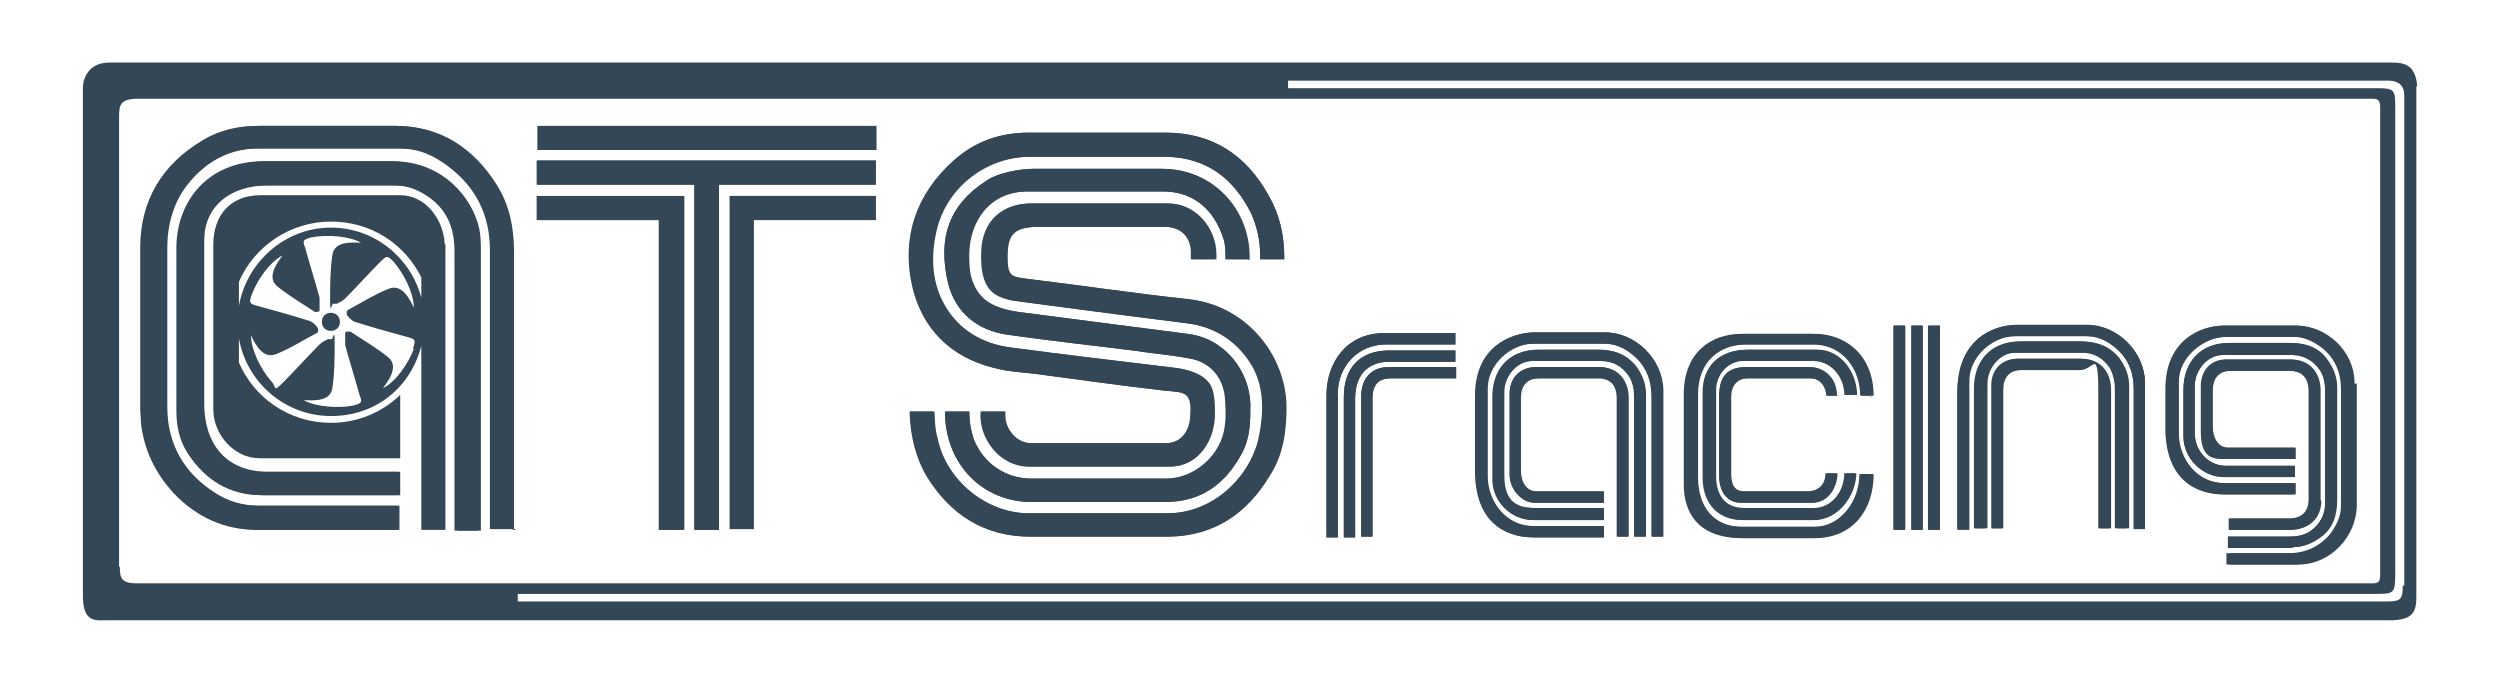
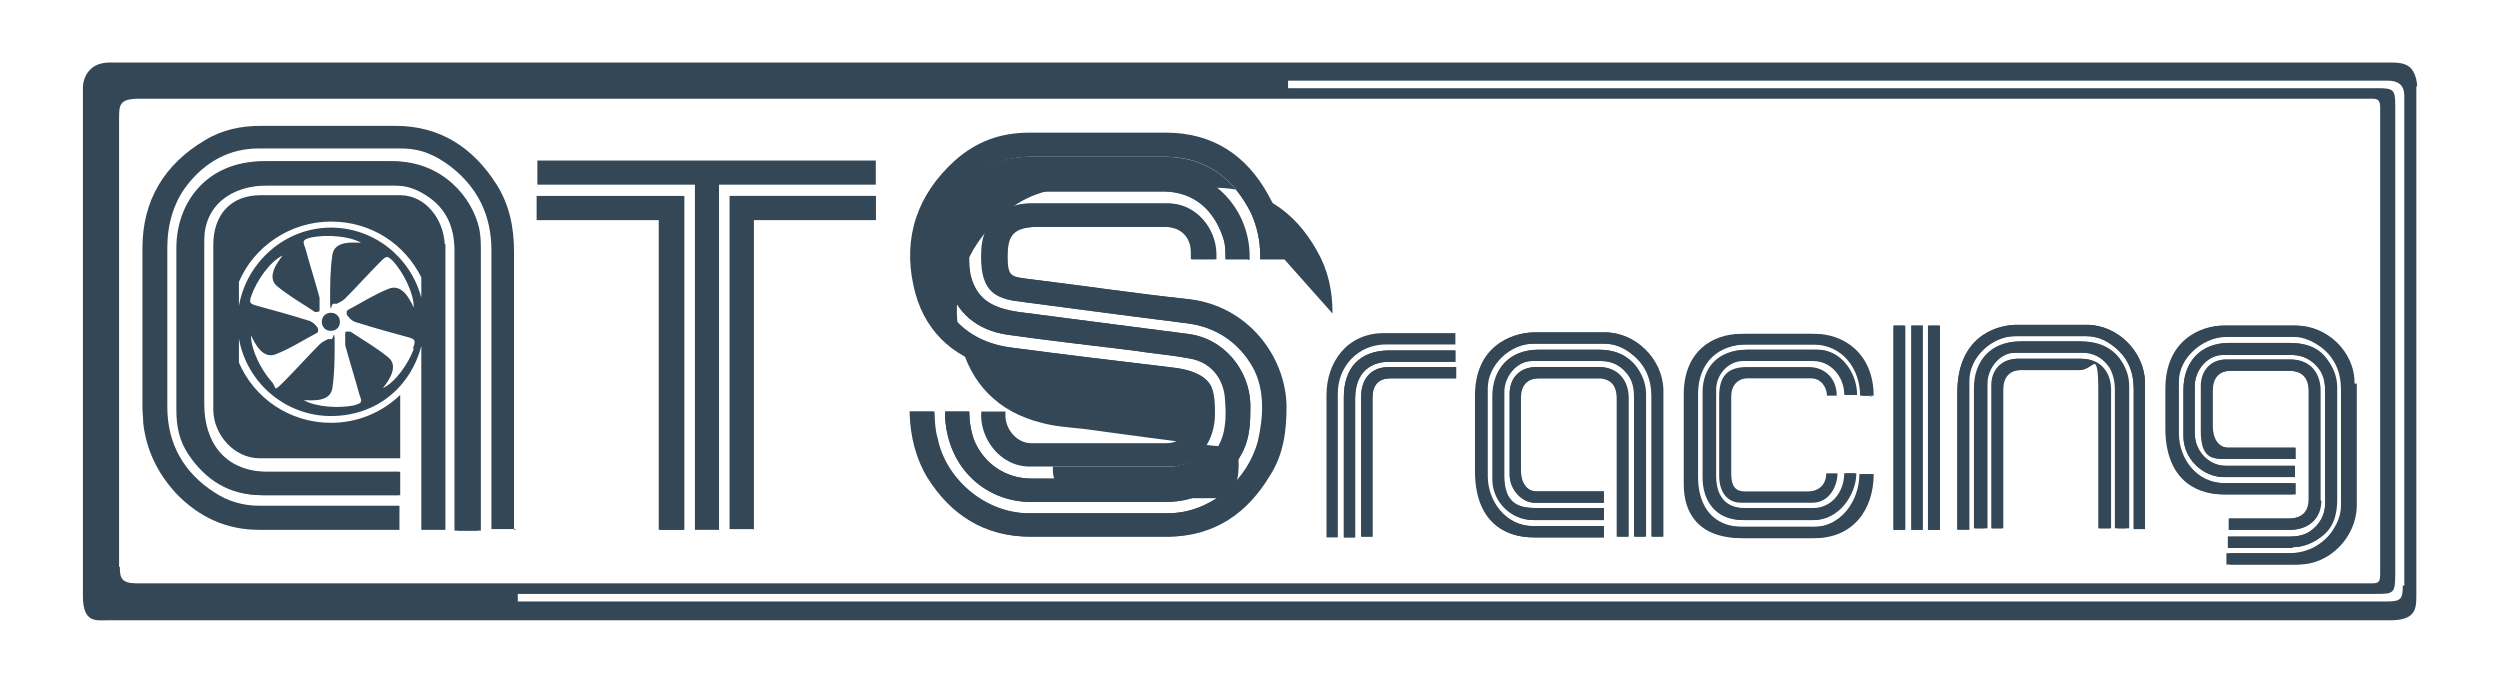
<svg xmlns="http://www.w3.org/2000/svg" id="Ebene_1" viewBox="0 0 331.7 90.7">
  <defs>
    <style>      .st0 {        display: none;        fill: #3aaa35;      }      .st1, .st2 {        fill: #344756;      }      .st2 {        fill-rule: evenodd;      }    </style>
  </defs>
  <rect class="st0" x="14.2" y="8.2" width="302.3" height="73.9" />
  <g>
    <path class="st2" d="M68.4,70.2h-3.2v-37c0-4.6-1.8-8.3-5.4-11.1-2-1.5-3.9-2.4-6.6-2.4h-18.9c-3.9,0-7.1,1.8-9.5,4.9-1.8,2.3-2.6,5.3-2.6,8.2v21.2c0,4.9,2.2,8.7,6.2,11.3,1.8,1.2,3.8,1.8,6,1.8h18.6v3.2h-18.6c-4.4,0-8-1.7-11-4.8-2.5-2.7-4-5.8-4.4-9.4,0-.7-.1-1.3-.1-2v-21.2c0-6.3,2.9-11.1,8.3-14.3,2.3-1.4,4.8-1.9,7.4-1.9h17.9c5.9,0,10.3,2.9,13.4,7.8,1.7,2.7,2.3,5.7,2.3,8.9v36.9h.2Z" />
    <path class="st2" d="M120.8,54.6h3.2c0,0,0,2.3.4,3.5,1.1,5.6,6.6,10.2,12.6,10h18c5.9,0,10.7-4.6,12-9.6.7-3.1,1-6.7-.7-9.8-1.9-3.3-4.8-5.3-8.7-5.8-7.3-.9-23-3-23-3-2.5-.5-4.5-1.4-4.2-6.8.3-4.7,3.8-6.1,6.4-6.1h18.3c3.5,0,6.3,3.2,6.3,6.8v.6h-3.2v-.9c0-2.1-1.4-3.4-3.5-3.4h-16.9c-3.6,0-4.1,1.4-4.1,4s.5,2.6,2.7,2.9c7.4.9,14,1.9,21.4,2.7,7.8.9,12.8,7.6,12.9,14.2,0,3.3-.4,6.4-2.2,9.2-3,5-7.3,8-13.3,8.1h-18.4c-6,0-10.5-2.9-13.6-7.9-1.5-2.5-2.2-5.4-2.3-8.3v-.5h0Z" />
    <path class="st2" d="M165.8,34.4h-3.2c0-1.2,0-1.9-.3-2.8-1.2-3.7-3.8-6.1-7.8-6.2h-18.1c-5.2,0-7.7,4.1-7.8,8.2,0,1.4,0,2.8.6,4.1.9,2.1,2.6,3.2,6,3.7,4.8.6,8.3,1.1,13.1,1.7,3.1.4,6.2.8,9.3,1.2,4.9.6,8.1,4.9,8.3,9.3,0,2.3,0,4.4-1.1,6.5-2.2,4.1-5.4,6.5-10.2,6.5h-17.3c-6.4.2-11.5-4.4-11.9-11.2v-.8h3.2c0,1.3.2,2.5.6,3.7,1.3,3.2,4.2,5.2,7.6,5.2h17.9c3.8,0,7.4-3.2,7.8-7,.2-1.3.1-2.6,0-3.9-.3-2.6-2-4.5-4.5-5-2.6-.5-5.2-.7-7.7-1.1-5.6-.7-11.1-1.3-16.7-2.1-3.9-.6-6.8-2.9-7.8-6.8-1.4-5.9,0-10.4,5.2-13.7,1.5-1,4.4-1.5,6.1-1.5h17c6.9,0,11.5,5.5,11.5,11.6v.5h.2Z" />
    <path class="st2" d="M170.4,34.4h-3.2v-.5c0-2-.4-3.8-1.2-5.6-2.3-4.6-5.9-7.4-11.2-7.5h-18.1c-5.6,0-10.8,3.8-12.3,9.3-.9,3.4-.9,7.1.9,10.3,1.9,3.4,5.1,5.2,8.8,5.7,7.5,1,14.3,1.8,21.8,2.7,1.6.2,3.6.7,4.6,2.1.7,1,.7,2.8.7,4.1,0,3.3-2.1,6.9-5.9,6.9h-18.7c-4,0-6.7-3.9-6.4-7.3h3.2v.7c.1,1.8,1.6,3.5,3.4,3.5h18c1.9,0,3.1-1.5,3.2-3.5.3-3.5-.8-3.2-3.7-3.5-6-.7-10.8-1.4-16.9-2.2-1.8-.2-3.7-.3-5.5-.8-5.7-1.4-9.5-5.2-10.7-10.9-1.4-6.4.5-12.1,5.5-16.6,2.8-2.5,6-3.7,9.9-3.7h18.1c6.2,0,10.7,3,13.6,8.3,1.5,2.6,2.1,5.3,2.1,8.4h0Z" />
    <path class="st2" d="M53.1,62.5v3.2h-18.1c-4.3,0-7.4-2-9.6-5.4-1.2-1.8-1.6-3.7-1.6-5.9v-21.5c0-6.1,4.1-11.5,11.5-11.5h16.9c6.5,0,10.5,4.8,11.4,9,.2,1,.2,2,.2,3v37h-3.1v-37.1c0-3.2-1.1-5.7-3.8-7.4-1.4-.9-2.7-1.3-4.3-1.3h-17c-5.1,0-8.5,2.8-8.5,7.3v21.7c0,5,2.6,8.8,8.1,9h18.2-.3Z" />
    <path class="st2" d="M95.4,24.5v45.8h-3.2V24.5h-20.9v-3.2h44.9v3.2h-20.8Z" />
    <path class="st2" d="M71.4,26h19.4v44.3h-3.2V29.2h-16.2v-3.2Z" />
    <path class="st2" d="M100.1,70.2h-3.2V26h19.3v3.2h-16.2v41.1h0Z" />
    <path class="st2" d="M212.8,69.8v1.5h-9.3c-4,0-7.7-2.2-7.7-8.8v-10c0-6.5,4.7-8.3,7.7-8.4h9.5c4,0,7.6,3.5,7.7,7.6v19.5h-1.5v-18.6c0-2.3-.8-4.2-2.6-5.6-1.1-.9-2.3-1.4-3.7-1.4h-9.4c-3.1,0-6.1,2.8-6.1,5.9v11.7c0,3.3,2.4,6.6,6.1,6.6h9.4,0Z" />
    <path class="st2" d="M248.3,52.5h-1.5c0-3.5-2.3-6.8-6.3-6.8h-9c-3.7,0-6.5,2.3-6.5,6.6v11c0,4,2.1,6.6,5.9,6.6h9.8c3.4,0,6-3.3,6-7h1.5c0,4.8-2.8,8.5-7.8,8.5h-9.3c-5.9,0-7.7-3.5-7.7-7.1v-12c0-5.6,3.7-8,7.6-8h9.4c3.5,0,7.7,2.4,7.7,8.3h.2Z" />
    <path class="st2" d="M212.8,67.5v1.5h-9.3c-3,0-5.4-2.5-5.4-5.4v-11c0-3.5,2.1-6.2,6.1-6.2h7.9c2,0,3.7.6,4.9,2.2.8,1.1,1.3,2.3,1.3,3.7v18.9h-1.5v-18.4c0-1-.1-2-.7-2.9-.9-1.3-2.1-2-3.7-2h-9.2c-2,0-3.7,2-3.7,4.1v11.1c0,3.6,1.8,4.3,4.1,4.3h9.2Z" />
    <path class="st2" d="M244.6,62.8h1.5c0,2.6-2.2,6.2-5.6,6.2h-9.3c-3.7,0-5.3-2.7-5.3-5.6v-11.4c0-3.2,2-5.6,5.9-5.6h9.2c3.1,0,5.2,3.1,5.2,6h-1.5c0-2.5-1.9-4.6-4.4-4.6h-9.2c-2,0-3.6,1.8-3.6,3.8v11.5c0,2.6,1.3,4.3,4,4.3h9.1c2.3,0,4.1-2,4.1-4.7h0Z" />
    <path class="st2" d="M212.8,65.2v1.5h-9.2c-1.7,0-3.3-1.8-3.3-3.7v-10.8c0-1.9,1.2-3.4,3.3-3.5h8.5c2.5,0,3.9,1.9,3.9,4.1v18.4h-1.5v-18.3c0-1.8-.8-2.7-2.6-2.7h-7.8c-1.6,0-2.4,1-2.4,2.6v9.6c0,1.5.7,2.8,2.1,2.8h9Z" />
    <g>
      <path class="st2" d="M312.2,50.8c0-4.2-3.7-7.6-7.7-7.6h-9.5c-3,0-7.7,1.9-7.7,8.4v5.2c0,6.5,3.7,8.8,7.7,8.8h9.3v-1.5h-9.4c-3.7,0-6.1-3.2-6.1-6.6v-6.9c0-3.1,3-5.8,6.1-5.9h9.4c1.4,0,2.6.6,3.7,1.4,1.8,1.4,2.6,3.3,2.6,5.6v15.4c0,1.4-.6,2.6-1.4,3.7-1.4,1.7-3.3,2.6-5.6,2.6h-8.2v1.5h9c4.2,0,7.6-3.7,7.6-7.7v-16.3h.2Z" />
      <path class="st2" d="M304.1,72.6c1.4,0,2.6-.5,3.7-1.3,1.7-1.2,2.2-3,2.2-5v-14.9c0-1.4-.5-2.6-1.3-3.7-1.2-1.7-3-2.2-5-2.2h-7.9c-4,0-6.1,2.7-6.1,6.2v6.2c0,2.9,2.5,5.4,5.4,5.4h9.3v-1.5h-9.1c-2.3,0-4.1-2-4.1-4.3v-6.3c0-2.1,1.7-4.1,3.7-4.1h9.2c1.5,0,2.8.7,3.7,2,.6.9.7,1.9.7,2.9v14.8c0,1.5-.7,2.8-2,3.7-.9.6-1.9.7-2.9.7h-8v1.5h8.5,0Z" />
      <path class="st2" d="M307.7,66.4v-14.6c0-2.2-1.3-4.1-3.9-4.1h-8.5c-2.1,0-3.3,1.6-3.3,3.5v6c0,3.6,1.5,3.7,3.3,3.7h9.2v-1.5h-8.9c-1.4,0-2.1-1.3-2.1-2.8v-4.8c0-1.6.8-2.6,2.4-2.6h7.8c1.8,0,2.6,1,2.6,2.7v14.3c0,1.8-1,2.6-2.7,2.6h-7.9v1.5h8c2.2,0,4.1-1.3,4.1-3.9h-.1Z" />
    </g>
-     <path class="st2" d="M243.8,52.5h-1.5c0-1-.7-2.3-2.1-2.3h-8.4c-1.4,0-2.2,1-2.2,2.4v10.2c0,1.5.4,2.4,1.8,2.4h8.4c1.2,0,2.4-.7,2.4-2.4h1.5c0,1.7-1.1,3.9-3.3,3.9h-9.4c-1.9,0-2.9-1.5-2.9-3.6v-10.5c0-2.7,1.1-3.9,3.7-3.9h8.2c2.1,0,3.7,1.5,3.7,3.7h.1Z" />
-     <path class="st2" d="M193.1,44.2v1.5h-9.2c-3.7,0-6.4,2.9-6.4,6.5v19.1h-1.5v-18.9c0-4.3,2.7-8.2,7.6-8.2h9.5,0Z" />
    <path class="st2" d="M193.1,46.5v1.5h-8.8c-2.2,0-4.5,1.2-4.5,4.9v18.4h-1.5v-18.6c0-3.9,2.1-6.1,5.8-6.2,0,0,9,0,9,0Z" />
    <path class="st2" d="M182.1,71.2h-1.5v-18.6c0-2.1,1.1-3.9,3.7-3.9h8.9v1.5h-8.7c-1.7,0-2.4,1-2.4,2.6v18.5h0Z" />
    <rect class="st1" x="255.8" y="43.2" width="1.5" height="27.1" />
    <rect class="st1" x="253.6" y="43.2" width="1.5" height="27.1" />
    <rect class="st1" x="251.2" y="43.2" width="1.5" height="27.1" />
    <path class="st2" d="M259.7,70.2v-18.1c0-7.1,4.7-8.9,7.7-9h9.5c4,0,7.6,3.5,7.7,7.6v19.5h-1.5v-18.6c0-2.3-.8-4.2-2.6-5.6-1.1-.9-2.3-1.4-3.7-1.4h-9.4c-3.1,0-6.1,2.8-6.1,5.9v19.8h-1.6Z" />
    <path class="st2" d="M261.9,70.2v-18.7c0-3.5,2.1-6.2,6.1-6.2h7.9c2,0,3.7.6,4.9,2.2.8,1.1,1.3,2.3,1.3,3.7v18.9h-1.5v-18.4c0-1-.2-2-.7-2.9-.9-1.3-2.1-2-3.7-2h-9.2c-2,0-3.7,2-3.7,4.1v19.2h-1.5.1Z" />
    <path class="st2" d="M264.2,70.2v-19.1c0-1.9,1.2-3.4,3.3-3.5h8.5c2.5,0,3.9,1.9,3.9,4.1v18.4h-1.5v-18.3c0-5.8-.8-2.7-2.6-2.7h-7.8c-1.6,0-2.4,1-2.4,2.6v18.4h-1.5.1Z" />
    <g>
      <path class="st2" d="M43.9,41.5c-.7,0-1.2.5-1.2,1.2s.5,1.2,1.2,1.2,1.2-.5,1.2-1.2-.5-1.2-1.2-1.2Z" />
      <path class="st2" d="M59,32.3c-.2-3.3-2.6-6.4-5.9-6.4h-18.5c-4.1,0-6.3,2.7-6.3,6.6v21.8c0,3.4,2.8,6.5,6.1,6.5h18.7v-8.4c-2.4,2.3-5.6,3.7-9.2,3.7-5.5,0-10.2-3.3-12.2-8v-3.2c1,5.8,6.1,10.3,12.2,10.3s10.6-3.9,12-9.3v24.4h3.2v-37.9h-.1ZM54.9,46.3c-.7,1.9-2.4,4.4-4.1,5.2.7-.9,2.2-2.9.7-4.1-1.6-1.3-3.2-2.2-5-3.4h-.2c0,0-.3,0-.4,0-.1.1-.1.2-.1.3,0,.5,0,1,0,1.5.6,2.2,1.3,4.4,1.9,6.6.4,1,.3,1.1-.8,1.4-2,.4-5,.2-6.6-.7,1.1,0,3.5.3,3.8-1.6.3-2.1.3-3.9.3-6s-.2-.5-.4-.5h-.5c-.4.2-.8.4-1.1.7-1.6,1.6-3.1,3.3-4.7,4.9s-.9.8-1.7,0c-1.4-1.6-2.7-4.2-2.7-6.1.5,1,1.5,3.2,3.3,2.5,2-.8,3.5-1.8,5.4-2.8.1,0,.2-.2.2-.2v-.2c0-.2,0-.3-.2-.5-.3-.4-.7-.7-1.2-.8-2.2-.7-4.4-1.3-6.6-1.9-1.1-.3-1.2-.4-.8-1.5.7-1.9,2.4-4.4,4.1-5.2-.7.9-2.2,2.9-.7,4.1,1.6,1.3,3.2,2.2,5,3.4h.2c.1,0,.3-.1.4-.1,0,0,0-.2,0-.3,0-.5,0-1,0-1.5-.6-2.2-1.3-4.4-1.9-6.6-.4-1-.3-1.1.8-1.4,2-.4,5-.2,6.6.7-1.1,0-3.5-.3-3.8,1.6-.3,2.1-.3,3.9-.3,6s.2.5.4.5h.5c.4-.2.8-.4,1.1-.7,1.6-1.6,3.1-3.3,4.7-4.9.8-.8.9-.8,1.7,0,1.4,1.6,2.7,4.2,2.7,6.1-.5-1-1.5-3.2-3.3-2.5-2,.8-3.5,1.8-5.4,2.8,0,0-.2.2-.2.2v.2c0,.2,0,.3.2.5.3.4.7.7,1.2.8,2.2.7,4.4,1.3,6.6,1.9,1.1.3,1.2.4.8,1.5ZM55.9,39.5c-1.4-5.3-6.2-9.3-12-9.3h0c-6.1,0-11.2,4.6-12.2,10.4v-3.2c2-4.7,6.8-8,12.2-8s9.8,3,12,7.4v2.7Z" />
    </g>
    <path class="st2" d="M320.7,11.4c0-.6-.2-1.4-.5-1.9-.6-1.1-1.8-1.2-2.9-1.2H14.5c-2.8,0-3.5,2.2-3.5,3.3v56.7c0,18.9,0,7.2,0,10.8s1.8,3.2,3.2,3.2h302.9c3.2,0,3.5-1.3,3.5-3.1V11.5h0ZM15.8,75.1V15.6c0-1.7.1-2.5,2.6-2.5h296.4c.8,0,1,.3,1,1.2v61.9c0,1-.2,1.2-1.1,1.2H18.2c-2.1,0-2.3-.7-2.3-2.2h-.1ZM318.8,77.7c0,1.7-.2,2.1-2,2.1H68.7v-1h246.4c2.5,0,2.7,0,2.7-2.7V14c0-2.1-.2-2.3-2.4-2.3h-144.5v-1h145.9c1.3,0,2.2.5,2.2,2v65h-.2Z" />
-     <path class="st2" d="M68.2,70.2h-3.2v-37c0-4.6-1.8-8.3-5.5-11.1-2-1.5-3.9-2.4-6.6-2.4h-18.9c-3.9,0-7.2,1.8-9.6,4.9-1.8,2.3-2.6,5.3-2.6,8.2v21.2c0,4.9,2.2,8.7,6.3,11.3,1.8,1.2,3.9,1.8,6,1.8h18.6v3.2h-18.6c-4.4,0-8-1.7-11-4.8-2.5-2.7-4-5.8-4.4-9.4,0-.7-.1-1.3-.1-2v-21.2c0-6.3,2.9-11.1,8.3-14.3,2.3-1.4,4.8-1.9,7.4-1.9h18c5.9,0,10.3,2.9,13.4,7.8,1.7,2.7,2.3,5.7,2.3,8.9v36.9h.2Z" />
    <path class="st2" d="M120.6,54.6h3.2c0,0,0,2.3.4,3.5,1.1,5.6,6.6,10.2,12.6,10h18.1c5.9,0,10.7-4.6,12-9.6.7-3.1,1-6.7-.7-9.8-1.9-3.3-4.9-5.3-8.7-5.8-7.3-.9-23.1-3-23.1-3-2.5-.5-4.5-1.4-4.2-6.8.3-4.7,3.8-6.1,6.4-6.1h18.3c3.5,0,6.3,3.2,6.3,6.8v.6h-3.2v-.9c0-2.1-1.4-3.4-3.5-3.4h-16.9c-3.6,0-4.1,1.4-4.1,4s.5,2.6,2.7,2.9c7.4.9,14,1.9,21.4,2.7,7.8.9,12.8,7.6,12.9,14.2,0,3.3-.4,6.4-2.2,9.2-3,5-7.4,8-13.3,8.1h-18.4c-6,0-10.5-2.9-13.6-7.9-1.5-2.5-2.2-5.4-2.3-8.3v-.5h0Z" />
    <path class="st2" d="M165.8,34.4h-3.2c0-1.2,0-1.9-.3-2.8-1.2-3.7-3.8-6.1-7.8-6.2h-18.2c-5.2,0-7.7,4.1-7.8,8.2,0,1.4,0,2.8.6,4.1.9,2.1,2.6,3.2,6.1,3.7,4.8.6,8.3,1.1,13.1,1.7,3.1.4,6.2.8,9.3,1.2,4.9.6,8.2,4.9,8.3,9.3,0,2.3,0,4.4-1.1,6.5-2.2,4.1-5.4,6.5-10.2,6.5h-17.3c-6.4.2-11.5-4.4-11.9-11.2v-.8h3.2c0,1.3.2,2.5.6,3.7,1.3,3.2,4.2,5.2,7.7,5.2h18c3.8,0,7.4-3.2,7.8-7,.2-1.3.1-2.6,0-3.9-.3-2.6-2-4.5-4.6-5s-5.2-.7-7.8-1.1c-5.6-.7-11.1-1.3-16.7-2.1-4-.6-6.8-2.9-7.8-6.8-1.4-5.9,0-10.4,5.2-13.7,1.5-1,4.4-1.5,6.1-1.5h17.1c6.9,0,11.6,5.5,11.6,11.6v.5h0Z" />
-     <path class="st2" d="M170.4,34.4h-3.2v-.5c0-2-.4-3.8-1.2-5.6-2.3-4.6-5.9-7.4-11.3-7.5h-18.2c-5.6,0-10.8,3.8-12.3,9.3-.9,3.4-.9,7.1.9,10.3,1.9,3.4,5.1,5.2,8.9,5.7,7.5,1,14.3,1.8,21.8,2.7,1.6.2,3.6.7,4.6,2.1.7,1,.7,2.8.7,4.1,0,3.3-2.2,6.9-5.9,6.9h-18.7c-4,0-6.7-3.9-6.4-7.3h3.2v.7c.1,1.8,1.6,3.5,3.4,3.5h18c1.9,0,3.1-1.5,3.2-3.5.3-3.5-.8-3.2-3.7-3.5-6-.7-10.9-1.4-16.9-2.2-1.8-.2-3.7-.3-5.5-.8-5.7-1.4-9.5-5.2-10.8-10.9-1.4-6.4.5-12.1,5.5-16.6,2.8-2.5,6-3.7,10-3.7h18.1c6.2,0,10.7,3,13.7,8.3,1.5,2.6,2.1,5.3,2.1,8.4h0Z" />
+     <path class="st2" d="M170.4,34.4h-3.2v-.5c0-2-.4-3.8-1.2-5.6-2.3-4.6-5.9-7.4-11.3-7.5h-18.2c-5.6,0-10.8,3.8-12.3,9.3-.9,3.4-.9,7.1.9,10.3,1.9,3.4,5.1,5.2,8.9,5.7,7.5,1,14.3,1.8,21.8,2.7,1.6.2,3.6.7,4.6,2.1.7,1,.7,2.8.7,4.1,0,3.3-2.2,6.9-5.9,6.9h-18.7h3.2v.7c.1,1.8,1.6,3.5,3.4,3.5h18c1.9,0,3.1-1.5,3.2-3.5.3-3.5-.8-3.2-3.7-3.5-6-.7-10.9-1.4-16.9-2.2-1.8-.2-3.7-.3-5.5-.8-5.7-1.4-9.5-5.2-10.8-10.9-1.4-6.4.5-12.1,5.5-16.6,2.8-2.5,6-3.7,10-3.7h18.1c6.2,0,10.7,3,13.7,8.3,1.5,2.6,2.1,5.3,2.1,8.4h0Z" />
    <path class="st2" d="M52.9,62.5v3.2h-18.2c-4.3,0-7.4-2-9.7-5.4-1.2-1.8-1.6-3.7-1.6-5.9v-21.5c0-6.1,4.1-11.5,11.5-11.5h16.9c6.6,0,10.5,4.8,11.4,9,.2,1,.2,2,.2,3v37h-3.1v-37.1c0-3.2-1.1-5.7-3.8-7.4-1.4-.9-2.7-1.3-4.3-1.3h-17.1c-5.1,0-8.5,2.8-8.5,7.3v21.7c0,5,2.6,8.8,8.1,9h18.2,0Z" />
-     <path class="st2" d="M95.3,24.5v45.8h-3.2V24.5h-20.9v-3.2h45v3.2h-20.9Z" />
    <path class="st2" d="M71.2,26h19.4v44.3h-3.2V29.2h-16.2v-3.2Z" />
    <path class="st2" d="M100,70.2h-3.2V26h19.4v3.2h-16.2s0,41.1,0,41.1Z" />
-     <path class="st2" d="M71.3,19.9v-3.2h45v3.2h-45Z" />
    <path class="st2" d="M212.8,69.8v1.5h-9.3c-4,0-7.8-2.2-7.8-8.8v-10c0-6.5,4.7-8.3,7.7-8.4h9.5c4,0,7.6,3.5,7.7,7.6v19.5h-1.5v-18.6c0-2.3-.8-4.2-2.6-5.6-1.1-.9-2.3-1.4-3.7-1.4h-9.5c-3.1,0-6.1,2.8-6.2,5.9v11.7c0,3.3,2.4,6.6,6.1,6.6h9.6Z" />
    <path class="st2" d="M248.6,52.5h-1.5c0-3.5-2.3-6.8-6.3-6.8h-9c-3.7,0-6.5,2.3-6.5,6.6v11c0,4,2.1,6.6,5.9,6.6h9.8c3.4,0,6.1-3.3,6.1-7h1.5c0,4.8-2.8,8.5-7.8,8.5h-9.3c-5.9,0-7.7-3.5-7.7-7.1v-12c0-5.6,3.8-8,7.7-8h9.4c3.5,0,7.7,2.4,7.7,8.3h0Z" />
    <path class="st2" d="M212.8,67.5v1.5h-9.4c-3,0-5.4-2.5-5.4-5.4v-11c0-3.5,2.1-6.2,6.1-6.2h8c2,0,3.7.6,5,2.2.8,1.1,1.3,2.3,1.3,3.7v18.9h-1.5v-18.4c0-1-.2-2-.7-2.9-.9-1.3-2.1-2-3.7-2h-9.2c-2,0-3.7,2-3.7,4.1v11.1c0,3.6,1.8,4.3,4.1,4.3h9.2-.1Z" />
    <path class="st2" d="M244.8,62.8h1.5c0,2.7-2.2,6.2-5.6,6.2h-9.3c-3.7,0-5.3-2.7-5.3-5.6v-11.4c0-3.2,2-5.6,5.9-5.6h9.2c3.1,0,5.2,3.1,5.2,6h-1.5c0-2.5-1.9-4.5-4.4-4.5h-9.2c-2,0-3.6,1.8-3.6,3.8v11.5c0,2.6,1.3,4.3,4,4.3h9.1c2.3,0,4.1-2,4.1-4.7h0Z" />
    <path class="st2" d="M212.8,65.2v1.5h-9.2c-1.7,0-3.3-1.8-3.3-3.7v-10.8c0-1.9,1.2-3.4,3.4-3.5h8.5c2.6,0,3.9,1.9,3.9,4.1v18.4h-1.5v-18.3c0-5.8-.8-2.7-2.6-2.7h-7.8c-1.6,0-2.4,1-2.4,2.6v9.6c0,1.5.7,2.8,2.1,2.8h8.9Z" />
    <g>
      <path class="st2" d="M312.4,50.8c0-4.2-3.7-7.6-7.7-7.6h-9.5c-3,0-7.7,1.9-7.7,8.4v5.2c0,6.5,3.7,8.8,7.8,8.8h9.3v-1.5h-9.4c-3.7,0-6.1-3.2-6.1-6.6v-6.9c0-3.1,3.1-5.8,6.2-5.9h9.5c1.4,0,2.6.6,3.7,1.4,1.8,1.4,2.6,3.3,2.6,5.6v15.4c0,1.4-.6,2.6-1.4,3.7-1.4,1.8-3.3,2.6-5.6,2.6h-8.2v1.5h9.1c4.2,0,7.6-3.7,7.7-7.7v-16.3h-.3Z" />
      <path class="st2" d="M304.2,72.6c1.4,0,2.6-.5,3.7-1.3,1.7-1.2,2.2-3,2.2-5v-14.9c0-1.4-.5-2.6-1.3-3.7-1.2-1.7-3-2.2-5-2.2h-8c-4,0-6.1,2.7-6.1,6.2v6.2c0,2.9,2.5,5.4,5.4,5.4h9.4v-1.5h-9.2c-2.3,0-4.1-2-4.1-4.3v-6.3c0-2.1,1.7-4.1,3.7-4.1h9.2c1.5,0,2.8.7,3.7,2,.6.9.7,1.9.7,2.9v14.8c0,1.5-.7,2.8-2,3.7-.9.6-1.9.7-2.9.7h-8v1.5h8.6Z" />
      <path class="st2" d="M307.9,66.4v-14.6c0-2.2-1.3-4.1-3.9-4.1h-8.5c-2.1,0-3.3,1.6-3.4,3.5v6c0,3.6,1.5,3.7,3.3,3.7h9.2v-1.5h-8.9c-1.4,0-2.1-1.3-2.1-2.8v-4.8c0-1.6.8-2.6,2.4-2.6h7.8c1.8,0,2.6,1,2.6,2.7v14.3c0,1.8-1,2.6-2.7,2.6h-7.9v1.5h8.1c2.2,0,4.1-1.3,4.1-3.9h-.1Z" />
    </g>
    <path class="st2" d="M243.9,52.5h-1.5c0-1-.7-2.3-2.1-2.3h-8.4c-1.4,0-2.2,1-2.2,2.4v10.2c0,1.5.4,2.4,1.8,2.4h8.4c1.2,0,2.4-.7,2.4-2.4h1.5c0,1.7-1.1,3.9-3.3,3.9h-9.5c-1.9,0-2.9-1.5-2.9-3.6v-10.5c0-2.7,1.1-3.9,3.7-3.9h8.2c2.1,0,3.7,1.5,3.7,3.8h.2Z" />
    <path class="st2" d="M193.1,44.2v1.5h-9.2c-3.7,0-6.4,2.9-6.4,6.5v19.1h-1.5v-18.9c0-4.3,2.7-8.2,7.6-8.2h9.5,0Z" />
    <path class="st2" d="M193.1,46.5v1.5h-8.8c-2.3,0-4.5,1.2-4.5,4.9v18.4h-1.5v-18.6c0-3.9,2.1-6.1,5.8-6.2,0,0,9,0,9,0Z" />
    <path class="st2" d="M182.1,71.2h-1.5v-18.6c0-2.1,1.1-3.9,3.7-3.9h8.9v1.5h-8.7c-1.7,0-2.4,1-2.4,2.6v18.5h0Z" />
    <rect class="st1" x="255.9" y="43.2" width="1.5" height="27.1" />
    <rect class="st1" x="253.6" y="43.2" width="1.5" height="27.1" />
    <rect class="st1" x="251.3" y="43.2" width="1.5" height="27.1" />
    <path class="st2" d="M259.7,70.2v-18.1c0-7.1,4.7-8.9,7.7-9h9.5c4,0,7.6,3.5,7.7,7.6v19.5h-1.5v-18.6c0-2.3-.8-4.2-2.6-5.6-1.1-.9-2.3-1.4-3.7-1.4h-9.5c-3.1,0-6.1,2.8-6.2,5.9v19.7h-1.5.1Z" />
    <path class="st2" d="M262.1,70.2v-18.7c0-3.5,2.1-6.2,6.1-6.2h8c2,0,3.7.6,5,2.2.8,1.1,1.3,2.3,1.3,3.7v18.9h-1.5v-18.4c0-1-.2-2-.7-2.9-.9-1.3-2.1-2-3.7-2h-9.2c-2,0-3.7,2-3.7,4.1v19.2h-1.6Z" />
    <path class="st2" d="M264.3,70.2v-19.1c0-1.9,1.2-3.4,3.4-3.5h8.5c2.6,0,3.9,1.9,3.9,4.1v18.4h-1.5v-18.3c0-5.8-.8-2.7-2.6-2.7h-7.8c-1.6,0-2.4,1-2.4,2.6v18.4h-1.5Z" />
  </g>
</svg>